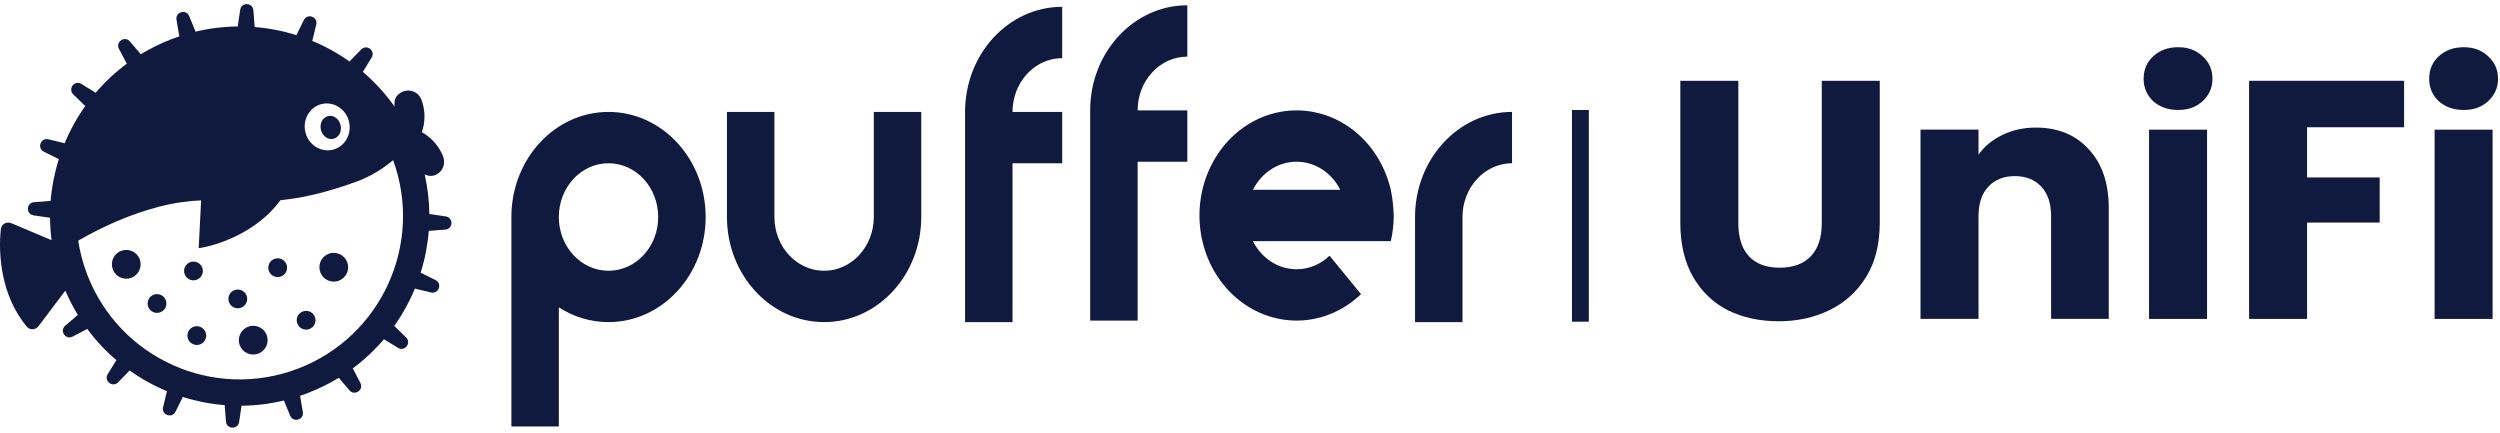
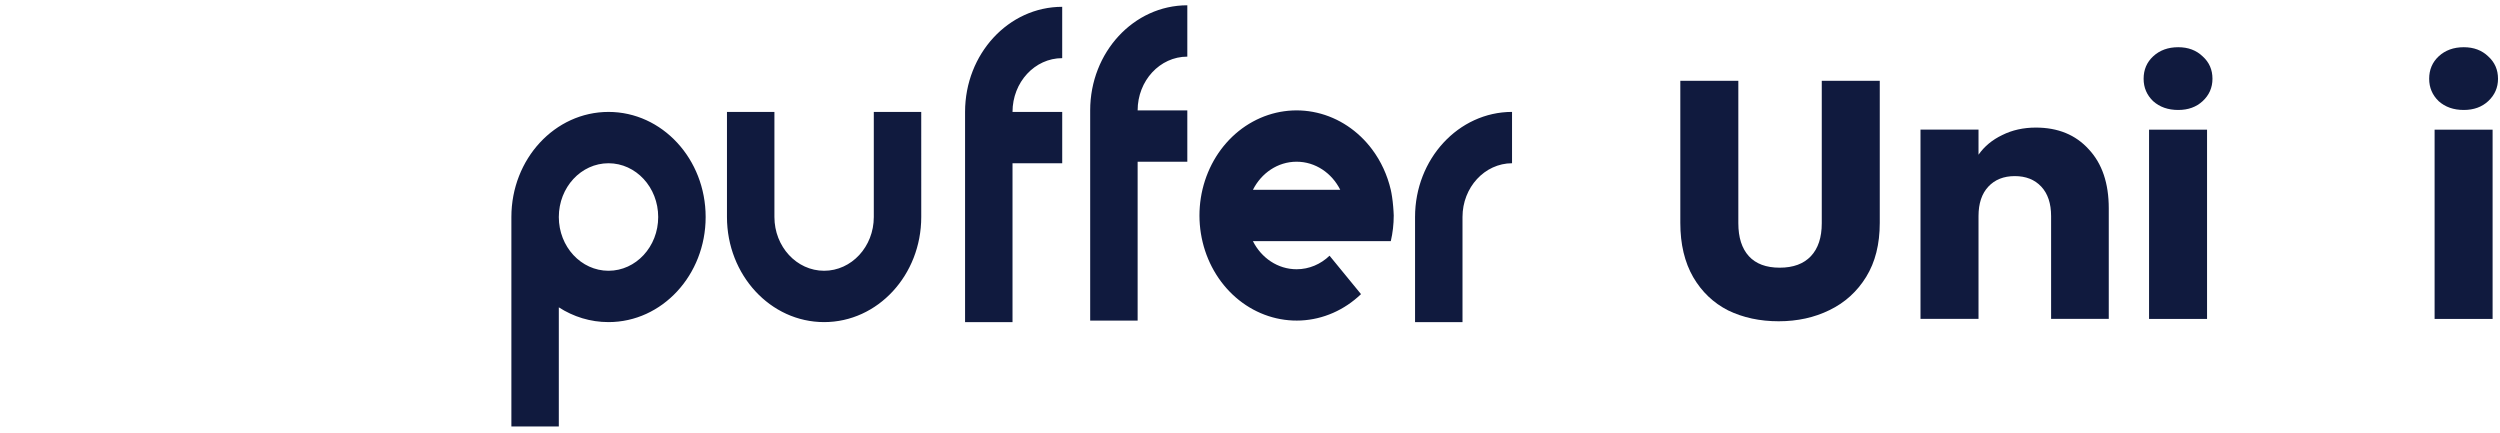
<svg xmlns="http://www.w3.org/2000/svg" width="150" height="26" viewBox="0 0 150 26" fill="none">
  <g clip-path="url(#clip0_7087_48920)">
-     <path fill-rule="evenodd" clip-rule="evenodd" d="M10.589 1.183C10.51 0.715 11.169 0.525 11.35 0.964L11.703 1.82C11.714 1.846 11.723 1.873 11.729 1.901C12.575 1.696 13.428 1.594 14.273 1.586C14.272 1.558 14.273 1.529 14.277 1.501L14.412 0.587C14.481 0.118 15.166 0.141 15.203 0.615L15.274 1.535C15.277 1.564 15.276 1.593 15.273 1.621C16.132 1.689 16.976 1.854 17.79 2.11C17.797 2.083 17.808 2.057 17.821 2.031L18.232 1.202C18.443 0.777 19.087 1.011 18.976 1.473L18.758 2.372C18.752 2.4 18.742 2.427 18.731 2.453C19.522 2.78 20.275 3.195 20.975 3.692C20.99 3.67 21.008 3.649 21.027 3.629L21.674 2.968C22.006 2.628 22.547 3.05 22.298 3.455L21.814 4.243C21.799 4.266 21.783 4.288 21.766 4.308C22.477 4.913 23.119 5.611 23.671 6.393C23.67 6.317 23.669 6.242 23.669 6.168V6.155C23.667 5.781 24.006 5.493 24.39 5.439C24.573 5.415 24.759 5.452 24.919 5.545C25.079 5.638 25.204 5.781 25.274 5.953C25.492 6.508 25.529 7.119 25.379 7.697C25.367 7.749 25.352 7.801 25.336 7.86C25.33 7.882 25.323 7.906 25.316 7.931C25.877 8.247 26.317 8.741 26.567 9.334C26.767 9.812 26.577 10.3 26.135 10.494C25.907 10.592 25.685 10.566 25.48 10.459C25.661 11.254 25.753 12.053 25.761 12.845C25.785 12.845 25.808 12.846 25.833 12.85L26.746 12.985C27.215 13.054 27.192 13.739 26.718 13.775L25.798 13.847C25.774 13.849 25.75 13.849 25.727 13.847C25.659 14.707 25.494 15.552 25.238 16.367C25.26 16.374 25.281 16.383 25.302 16.393L26.131 16.804C26.556 17.015 26.322 17.659 25.86 17.548L24.961 17.331C24.939 17.325 24.917 17.318 24.896 17.31C24.569 18.102 24.153 18.856 23.655 19.558C23.672 19.57 23.689 19.584 23.704 19.6L24.366 20.247C24.705 20.579 24.283 21.119 23.878 20.87L23.09 20.386C23.072 20.375 23.055 20.363 23.039 20.35C22.488 20.997 21.86 21.587 21.163 22.104C21.174 22.121 21.185 22.139 21.195 22.157L21.623 22.975C21.843 23.396 21.275 23.779 20.967 23.418L20.368 22.715C20.354 22.699 20.342 22.682 20.331 22.665C19.741 23.025 19.111 23.337 18.443 23.592C18.296 23.648 18.15 23.701 18.003 23.75C18.009 23.77 18.013 23.79 18.017 23.811L18.171 24.723C18.25 25.191 17.591 25.38 17.41 24.941L17.057 24.086C17.05 24.067 17.043 24.048 17.038 24.029C16.189 24.234 15.335 24.337 14.488 24.344C14.488 24.364 14.486 24.385 14.483 24.405L14.348 25.318C14.279 25.788 13.594 25.764 13.558 25.291L13.486 24.371C13.485 24.35 13.485 24.329 13.486 24.309C12.625 24.241 11.779 24.074 10.964 23.817C10.957 23.836 10.949 23.856 10.94 23.875L10.529 24.703C10.318 25.128 9.674 24.894 9.785 24.433L10.002 23.534C10.007 23.513 10.014 23.492 10.021 23.473C9.23 23.144 8.476 22.727 7.775 22.228C7.762 22.245 7.748 22.262 7.733 22.277L7.086 22.938C6.754 23.277 6.214 22.855 6.463 22.451L6.947 21.663C6.958 21.644 6.97 21.627 6.984 21.611C6.337 21.059 5.748 20.43 5.233 19.732C5.215 19.745 5.196 19.757 5.176 19.767L4.358 20.195C3.937 20.415 3.554 19.847 3.915 19.539L4.618 18.941C4.635 18.925 4.654 18.912 4.673 18.9C4.391 18.437 4.139 17.949 3.92 17.437L2.314 19.566C2.138 19.799 1.794 19.825 1.607 19.6C0.05 17.735 -0.113 15.22 0.051 13.744C0.084 13.441 0.402 13.274 0.682 13.392L3.094 14.41C3.036 13.959 3.006 13.509 3.002 13.061C2.978 13.061 2.953 13.059 2.928 13.056L2.015 12.921C1.545 12.852 1.569 12.166 2.042 12.13L2.963 12.059C2.988 12.057 3.014 12.057 3.038 12.059C3.108 11.199 3.274 10.355 3.532 9.542C3.507 9.534 3.482 9.524 3.458 9.512L2.63 9.101C2.205 8.89 2.439 8.246 2.9 8.357L3.799 8.575C3.826 8.581 3.851 8.589 3.876 8.6C4.204 7.81 4.621 7.057 5.119 6.358C5.097 6.342 5.076 6.325 5.056 6.306L4.395 5.659C4.056 5.327 4.478 4.786 4.882 5.035L5.67 5.519C5.694 5.534 5.716 5.55 5.736 5.567C6.287 4.922 6.914 4.334 7.611 3.819C7.594 3.797 7.579 3.773 7.566 3.748L7.138 2.93C6.918 2.509 7.486 2.126 7.794 2.487L8.392 3.19C8.411 3.212 8.428 3.235 8.442 3.26C9.028 2.902 9.656 2.592 10.321 2.338C10.469 2.281 10.617 2.228 10.766 2.178C10.756 2.152 10.749 2.124 10.744 2.095L10.589 1.183ZM5.229 16.463C7.161 21.517 12.825 24.049 17.879 22.118C22.887 20.204 25.418 14.628 23.587 9.609C22.98 10.119 22.251 10.581 21.404 10.892C19.503 11.588 18.052 11.892 16.827 12.012C15.435 13.927 13.067 14.726 11.921 14.891L12.067 12.023C11.321 12.054 10.519 12.152 9.582 12.393C7.821 12.845 6.182 13.582 4.693 14.439C4.797 15.117 4.974 15.795 5.229 16.463ZM7.727 16.709C7.257 16.792 6.809 16.479 6.726 16.01C6.642 15.54 6.955 15.092 7.424 15.009C7.894 14.925 8.342 15.238 8.425 15.707C8.509 16.177 8.196 16.625 7.727 16.709ZM11.707 16.813C11.4 16.867 11.108 16.663 11.053 16.357C10.999 16.051 11.203 15.758 11.509 15.704C11.816 15.649 12.108 15.853 12.163 16.16C12.217 16.466 12.013 16.758 11.707 16.813ZM16.76 16.616C16.454 16.67 16.161 16.466 16.107 16.16C16.052 15.853 16.256 15.561 16.563 15.506C16.869 15.452 17.162 15.656 17.216 15.962C17.271 16.268 17.066 16.561 16.76 16.616ZM17.812 19.314C17.867 19.621 18.16 19.825 18.466 19.77C18.772 19.716 18.976 19.423 18.922 19.117C18.867 18.811 18.575 18.606 18.268 18.661C17.962 18.715 17.758 19.008 17.812 19.314ZM11.907 20.69C11.6 20.744 11.308 20.54 11.253 20.234C11.199 19.927 11.403 19.635 11.709 19.581C12.015 19.526 12.308 19.73 12.363 20.037C12.417 20.343 12.213 20.635 11.907 20.69ZM8.866 18.309C8.92 18.615 9.213 18.819 9.519 18.765C9.826 18.71 10.03 18.418 9.975 18.111C9.921 17.805 9.628 17.601 9.322 17.655C9.016 17.71 8.811 18.002 8.866 18.309ZM14.367 18.49C14.061 18.545 13.768 18.34 13.714 18.034C13.659 17.728 13.863 17.435 14.17 17.381C14.476 17.326 14.769 17.53 14.823 17.837C14.878 18.143 14.674 18.436 14.367 18.49ZM19.177 16.185C19.26 16.655 19.708 16.968 20.178 16.884C20.647 16.8 20.96 16.352 20.876 15.883C20.793 15.414 20.345 15.101 19.875 15.184C19.406 15.268 19.093 15.716 19.177 16.185ZM14.344 20.561C14.428 21.03 14.876 21.343 15.346 21.259C15.815 21.176 16.128 20.728 16.044 20.258C15.961 19.789 15.512 19.476 15.043 19.56C14.574 19.643 14.261 20.091 14.344 20.561ZM20.945 7.315C21.118 8.074 20.67 8.823 19.944 8.988C19.219 9.153 18.491 8.672 18.318 7.913C18.145 7.153 18.593 6.404 19.319 6.239C20.044 6.074 20.772 6.556 20.945 7.315Z" fill="#101A3E" />
-     <path d="M20 8.329C20.326 8.254 20.522 7.889 20.436 7.511C20.35 7.134 20.015 6.889 19.689 6.963C19.362 7.038 19.167 7.404 19.253 7.781C19.338 8.158 19.673 8.403 20 8.329Z" fill="#101A3E" />
    <path fill-rule="evenodd" clip-rule="evenodd" d="M65.411 6.623C65.411 3.141 68.02 0.317 71.239 0.317V3.398C69.593 3.398 68.258 4.842 68.258 6.623V6.623H71.239V9.704H68.258V19.235H65.411V6.623ZM63.732 0.409C60.514 0.409 57.904 3.232 57.904 6.715L57.904 19.326H60.751V6.715C60.751 4.933 62.086 3.489 63.732 3.489V0.409ZM36.511 16.246C38.157 16.246 39.492 14.802 39.492 13.021C39.492 11.239 38.157 9.795 36.511 9.795C34.864 9.795 33.529 11.239 33.529 13.021C33.529 14.802 34.864 16.246 36.511 16.246ZM36.511 19.326C35.421 19.326 34.402 19.003 33.529 18.44V25.587H30.683V13.021C30.683 9.538 33.292 6.715 36.511 6.715C39.729 6.715 42.339 9.538 42.339 13.021C42.339 16.503 39.729 19.326 36.511 19.326ZM55.274 6.715H52.428V13.02C52.428 14.802 51.093 16.246 49.447 16.246C47.8 16.246 46.465 14.802 46.465 13.02V13.02V6.715H43.618V13.02V13.02C43.619 16.503 46.228 19.326 49.447 19.326C52.665 19.326 55.275 16.503 55.275 13.02L55.274 6.715ZM60.751 6.715V9.795H63.733V6.715H60.751ZM82.329 8.966C82.863 9.681 83.242 10.509 83.447 11.389C83.447 11.389 83.511 11.656 83.561 12.088C83.611 12.52 83.624 12.929 83.624 12.929V12.929C83.624 13.46 83.563 13.976 83.448 14.469H82.291L75.175 14.469C75.68 15.474 76.664 16.155 77.796 16.155C78.554 16.155 79.247 15.848 79.773 15.343L81.661 17.648C80.663 18.605 79.393 19.163 78.061 19.229C76.729 19.294 75.416 18.864 74.342 18.009C73.268 17.154 72.498 15.927 72.159 14.531C71.82 13.136 71.934 11.657 72.481 10.342C73.028 9.026 73.975 7.953 75.165 7.302C76.355 6.651 77.715 6.461 79.019 6.764C80.322 7.066 81.49 7.844 82.329 8.966ZM75.175 11.389C75.68 10.385 76.664 9.703 77.796 9.703C78.927 9.703 79.911 10.385 80.416 11.389H75.175ZM87.75 13.02C87.75 11.242 89.08 9.8 90.722 9.794V6.714C87.507 6.72 84.903 9.541 84.903 13.02H87.75ZM84.903 19.326H87.75V13.02H84.903V19.326Z" fill="#101A3E" />
-     <path fill-rule="evenodd" clip-rule="evenodd" d="M94.318 19.301V6.601H95.329V19.301H94.318Z" fill="#101A3E" />
    <path d="M147.826 6.598C147.216 6.598 146.713 6.422 146.319 6.069C145.941 5.703 145.75 5.255 145.75 4.726C145.75 4.183 145.941 3.735 146.319 3.382C146.713 3.016 147.216 2.833 147.826 2.833C148.423 2.833 148.912 3.016 149.292 3.382C149.684 3.735 149.881 4.183 149.881 4.726C149.881 5.255 149.684 5.703 149.292 6.069C148.912 6.422 148.423 6.598 147.826 6.598ZM149.556 7.779V19.135H146.076V7.779H149.556Z" fill="#101A3E" />
-     <path d="M144.246 4.847V7.635H138.425V10.647H142.781V13.354H138.425V19.134H134.945V4.847H144.246Z" fill="#101A3E" />
    <path d="M130.693 6.598C130.083 6.598 129.581 6.422 129.188 6.069C128.808 5.703 128.617 5.255 128.617 4.726C128.617 4.183 128.808 3.735 129.188 3.382C129.581 3.016 130.083 2.833 130.693 2.833C131.29 2.833 131.779 3.016 132.159 3.382C132.553 3.735 132.748 4.183 132.748 4.726C132.748 5.255 132.553 5.703 132.159 6.069C131.779 6.422 131.29 6.598 130.693 6.598ZM132.423 7.779V19.135H128.943V7.779H132.423Z" fill="#101A3E" />
    <path d="M122.15 7.655C123.48 7.655 124.538 8.089 125.325 8.958C126.126 9.813 126.526 10.993 126.526 12.499V19.134H123.066V12.967C123.066 12.207 122.869 11.617 122.476 11.197C122.082 10.776 121.553 10.566 120.888 10.566C120.223 10.566 119.694 10.776 119.301 11.197C118.907 11.617 118.711 12.207 118.711 12.967V19.134H115.23V7.777H118.711V9.283C119.063 8.781 119.538 8.388 120.135 8.103C120.732 7.805 121.404 7.655 122.15 7.655Z" fill="#101A3E" />
    <path d="M104.3 4.847V13.395C104.3 14.249 104.51 14.907 104.93 15.369C105.351 15.83 105.968 16.061 106.782 16.061C107.596 16.061 108.221 15.83 108.655 15.369C109.089 14.907 109.306 14.249 109.306 13.395V4.847H112.786V13.374C112.786 14.649 112.515 15.728 111.972 16.61C111.429 17.492 110.697 18.157 109.774 18.605C108.865 19.052 107.847 19.276 106.721 19.276C105.595 19.276 104.584 19.059 103.689 18.625C102.807 18.177 102.108 17.512 101.593 16.63C101.077 15.735 100.819 14.649 100.819 13.374V4.847H104.3Z" fill="#101A3E" />
  </g>
  <defs>
    <clipPath id="clip0_7087_48920">
      <rect width="150" height="25.505" fill="white" transform="translate(0 0.247)" />
    </clipPath>
  </defs>
</svg>